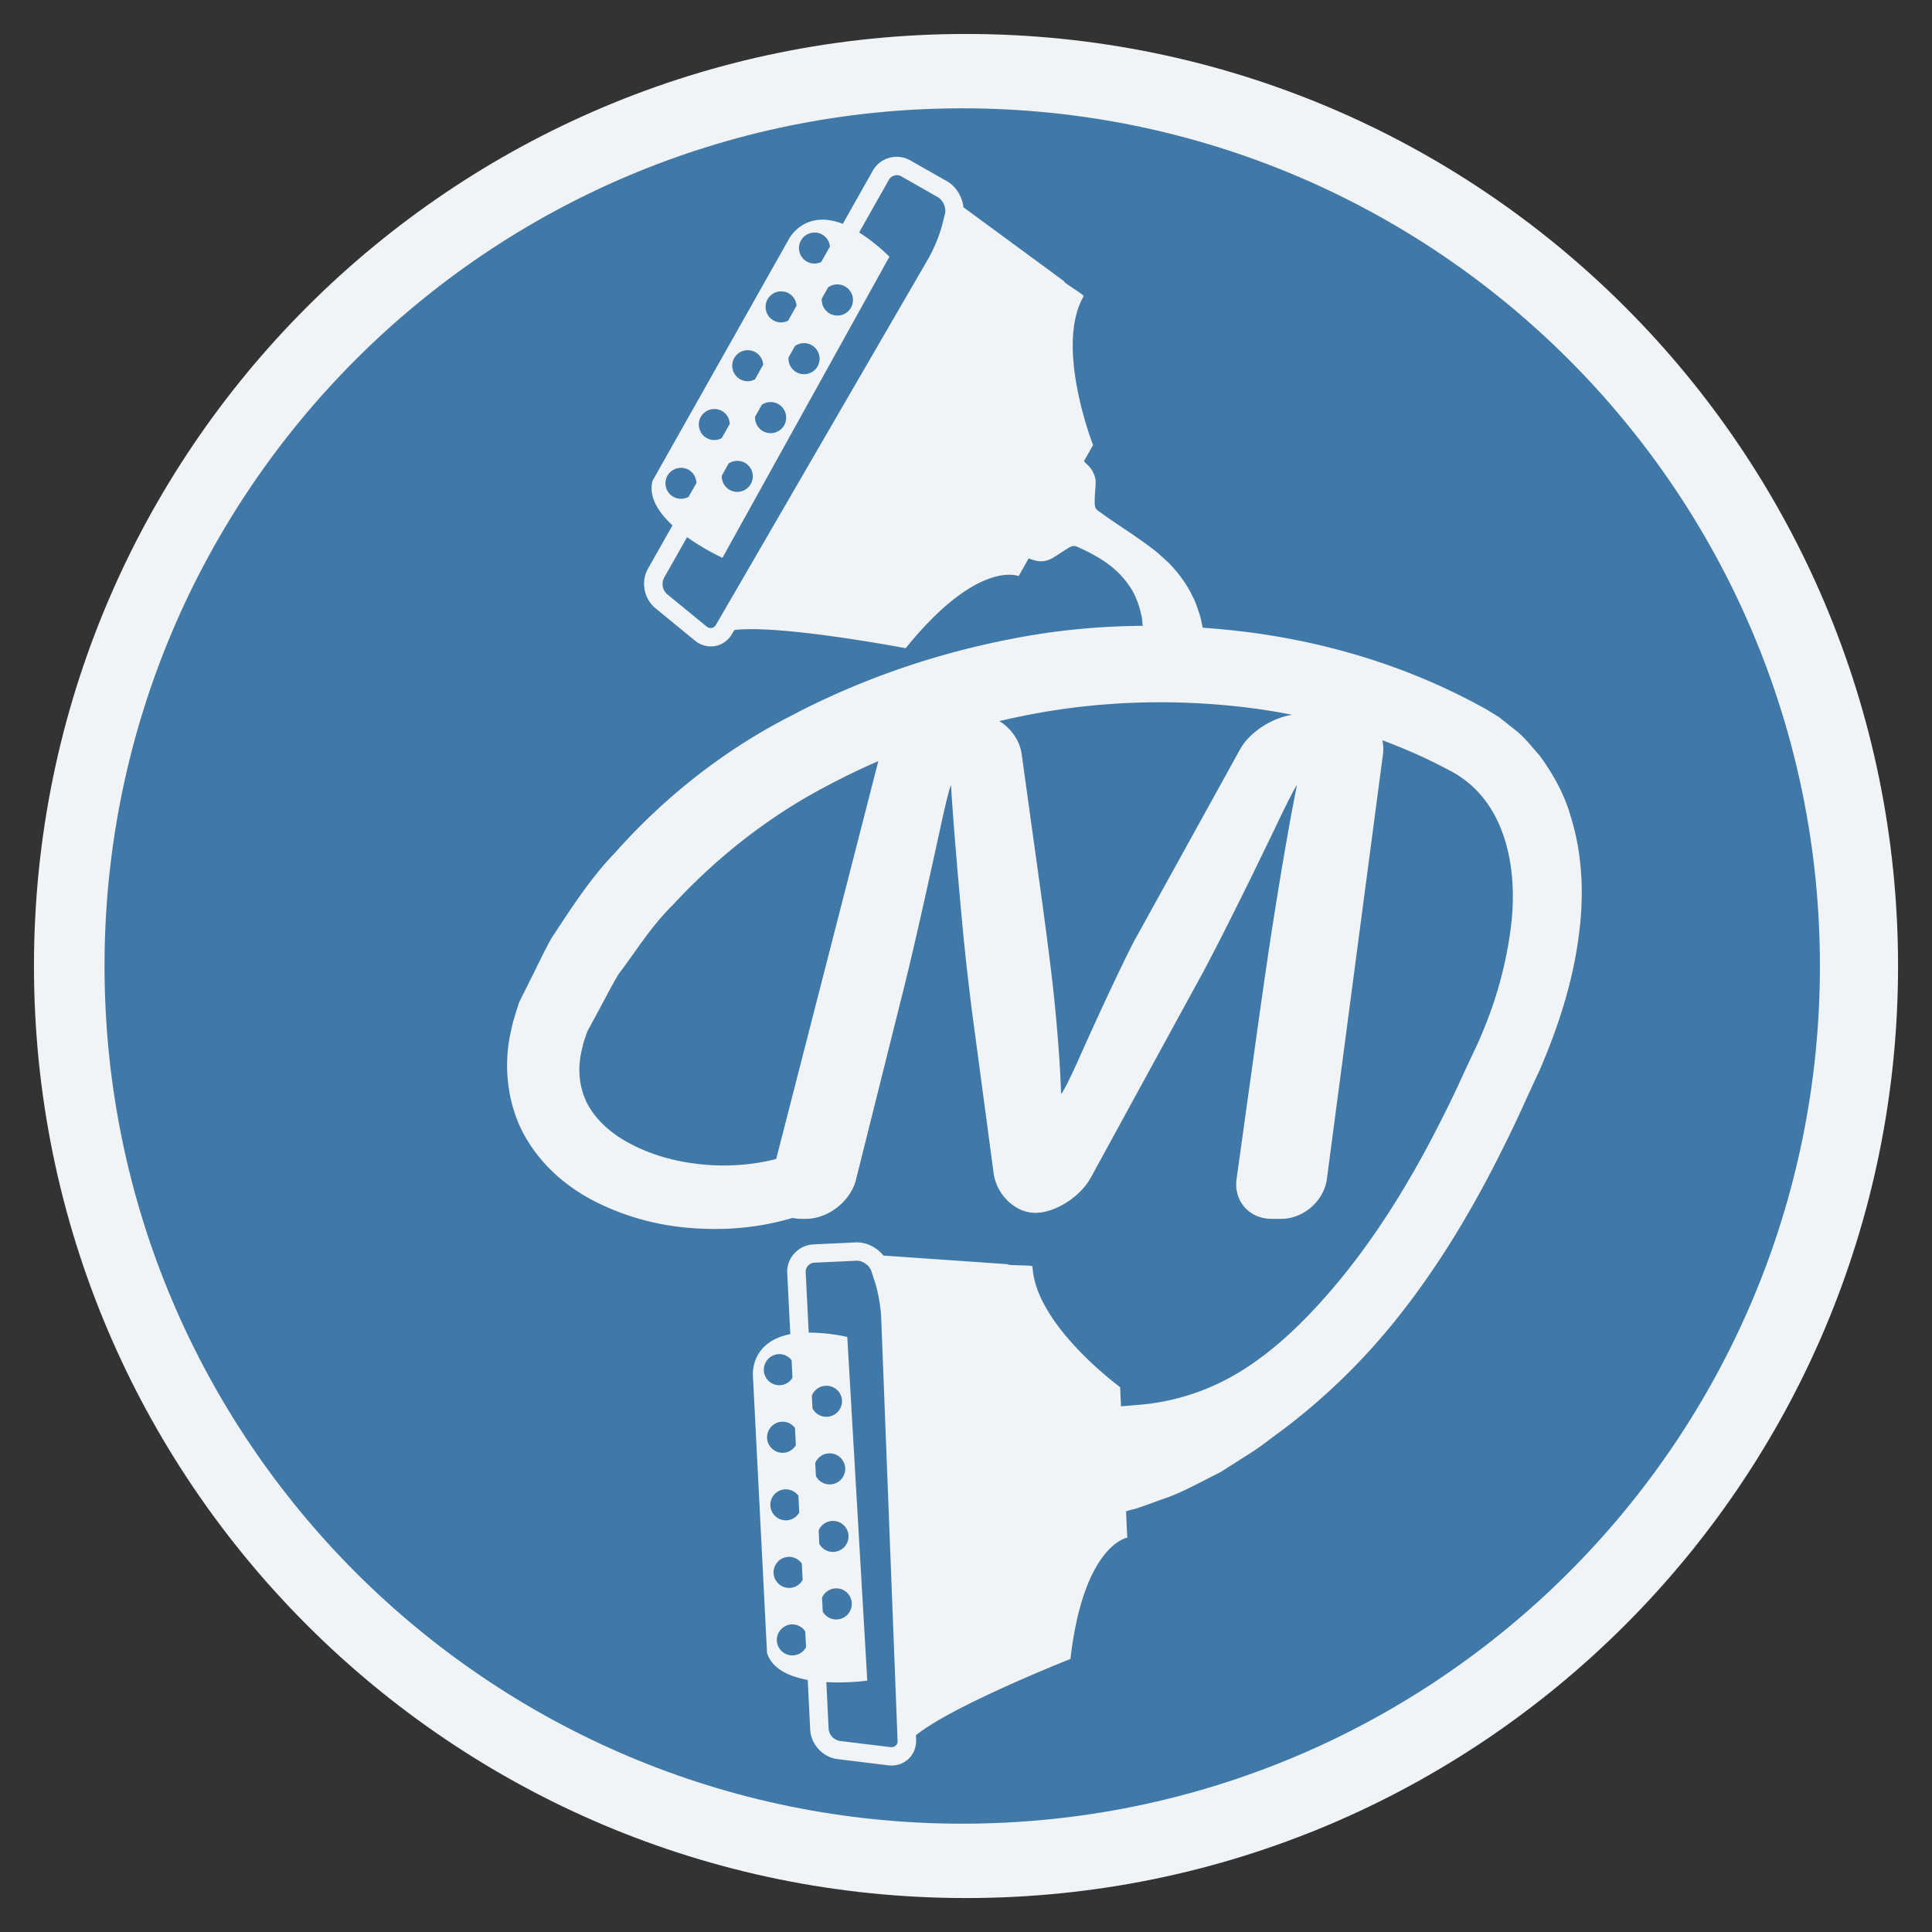
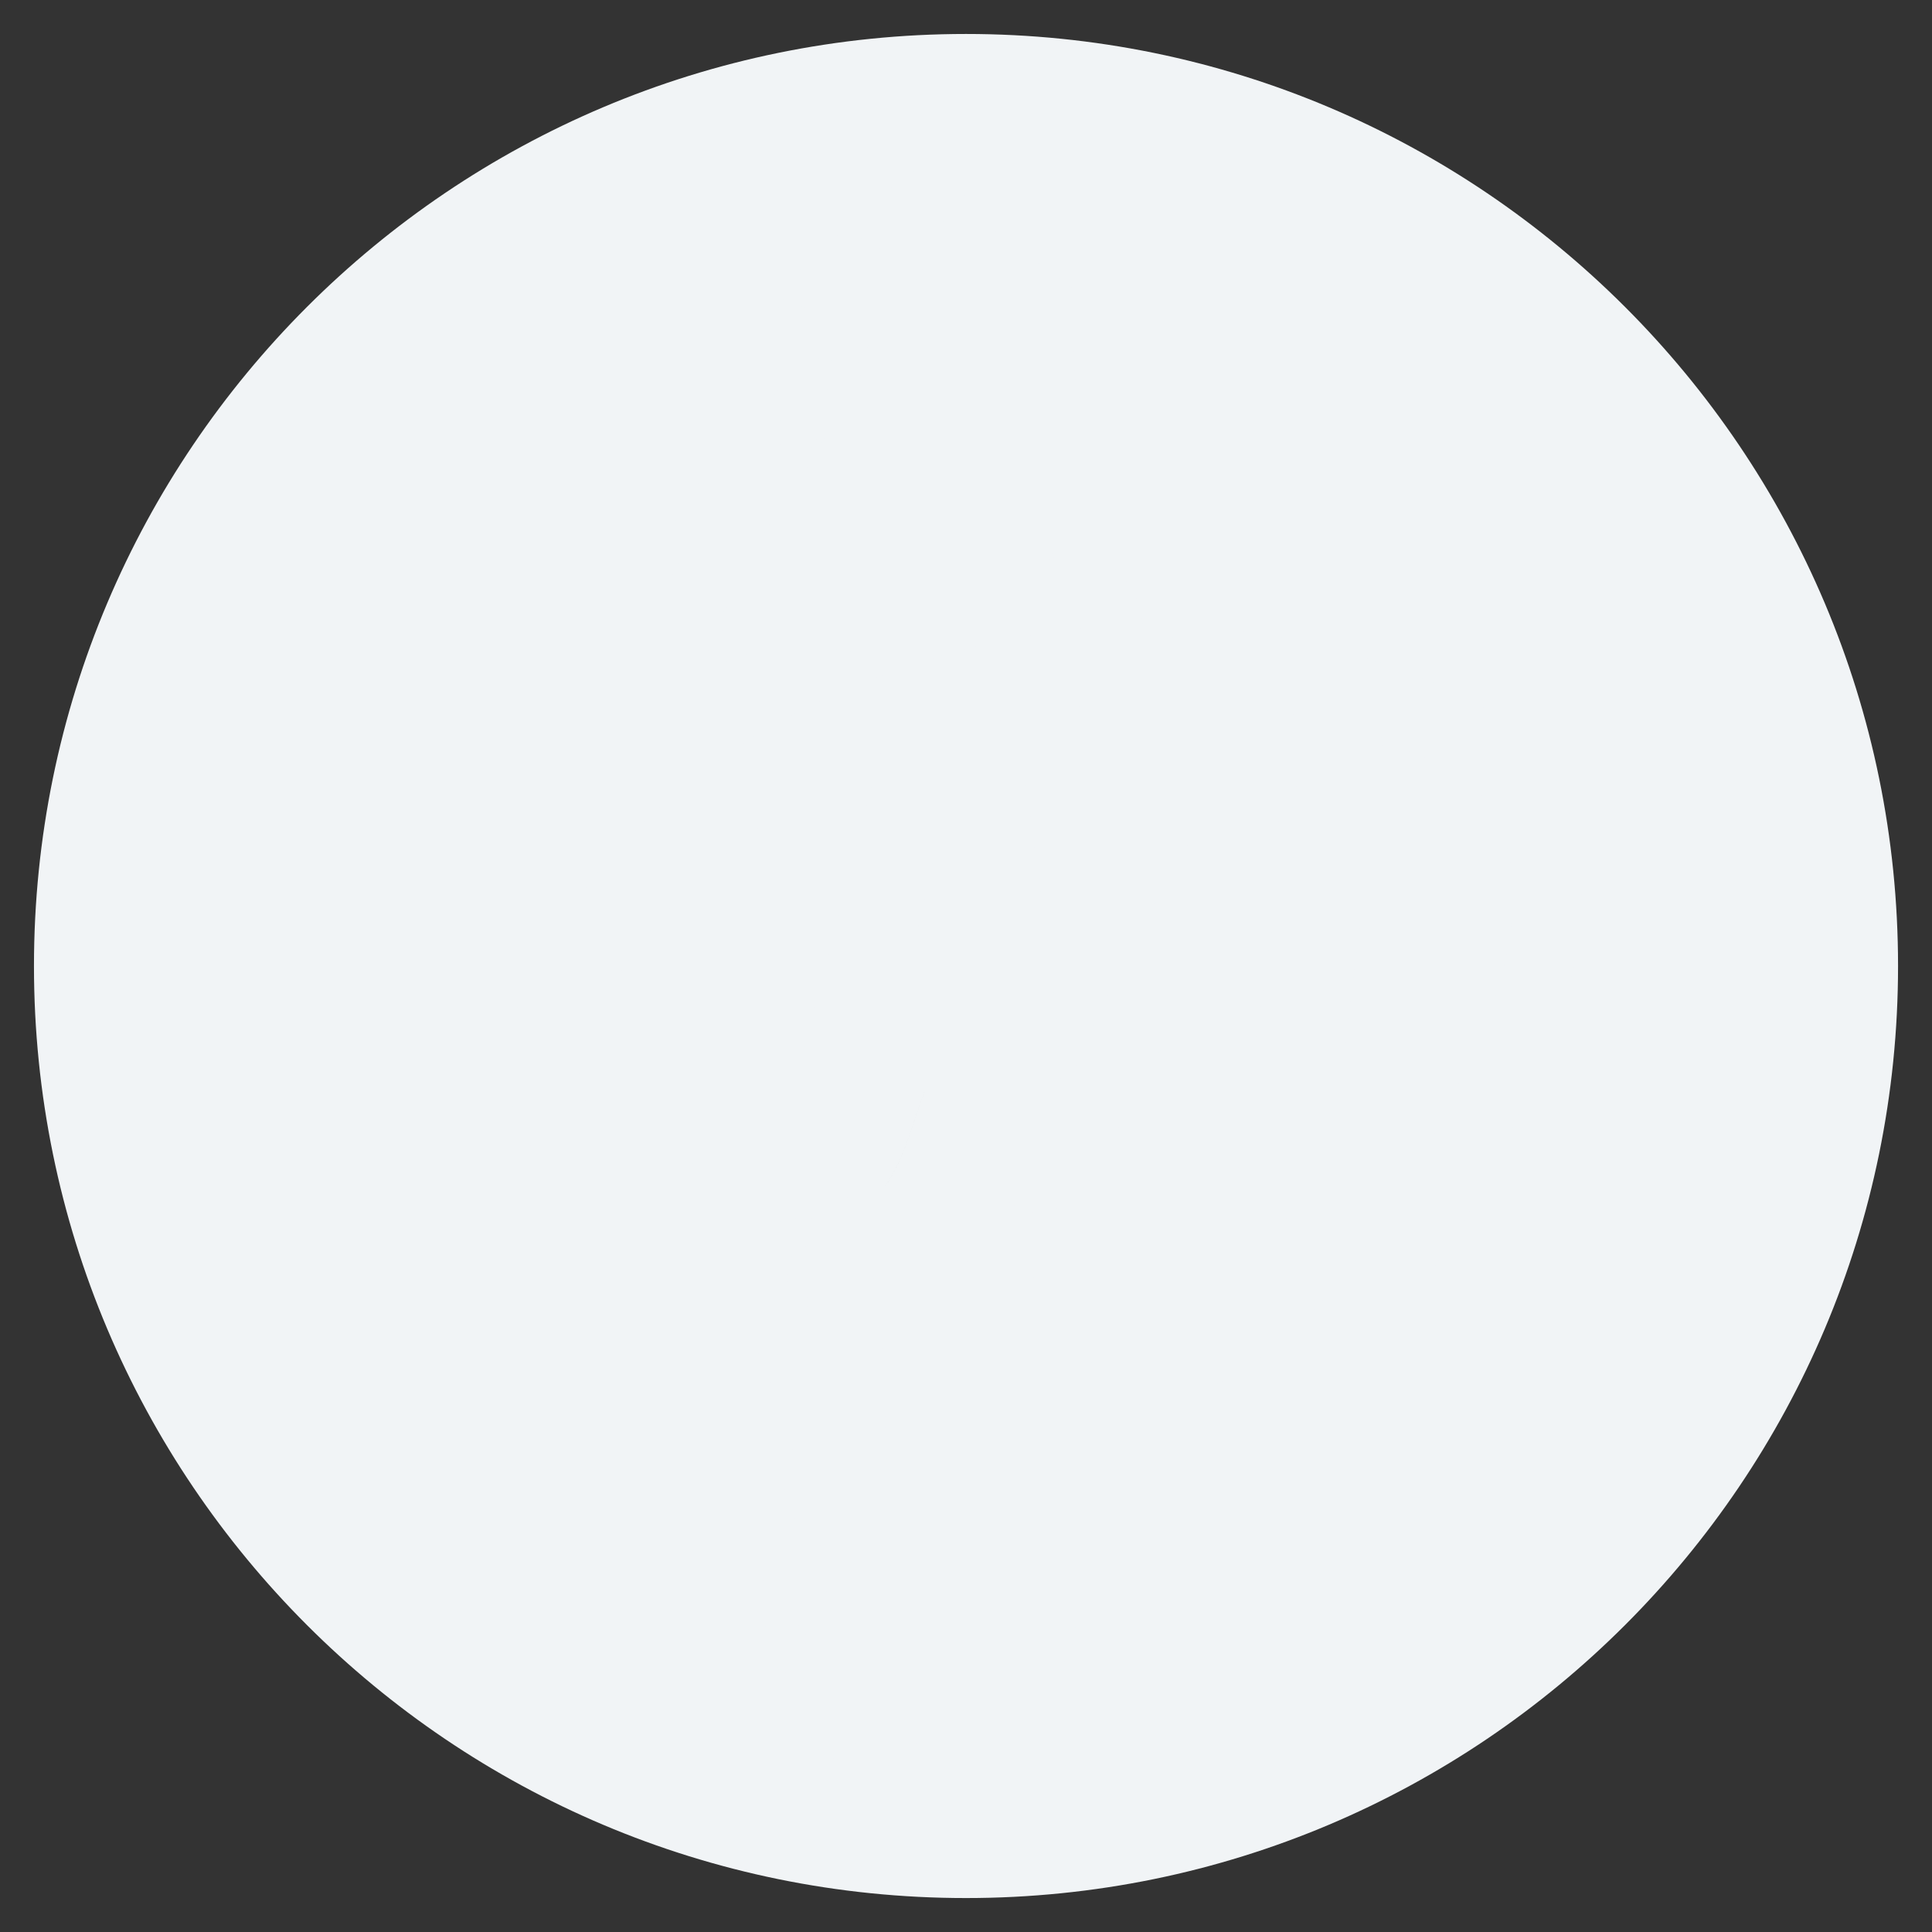
<svg xmlns="http://www.w3.org/2000/svg" width="96" height="96" xml:space="preserve">
  <rect width="100%" height="100%" fill="#333333" stroke="none" />
  <path fill="#F1F4F6" d="M48 1.688C22.422 1.688 1.688 22.422 1.688 48S22.422 94.313 48 94.313c25.576 0 46.313-20.734 46.313-46.313S73.576 1.688 48 1.688zM43.5 59.5c2-2 2-6 4-8-2 2-2 6-4 8z" />
-   <path fill="#4079A7" d="M77.948 17.864C70.236 10.152 59.582 5.382 47.813 5.382c-11.769 0-22.423 4.77-30.136 12.482C9.965 25.577 5.194 36.231 5.194 48c0 11.77 4.771 22.424 12.482 30.136 7.713 7.712 18.367 12.482 30.136 12.482 11.77 0 22.424-4.771 30.136-12.482S90.431 59.77 90.431 48c0-11.769-4.771-22.423-12.483-30.136z" />
  <path fill="#F1F4F6" d="m41.913 59.439-.313.165c-.165.099-.6.312-1.095.517-.964.398-2.429.841-4.324.933-1.882.067-4.234-.119-6.73-1.412-1.226-.648-2.516-1.663-3.38-3.207-.865-1.536-1.089-3.541-.665-5.263.082-.445.229-.854.361-1.28.044-.102-.081.174.102-.239l.016-.031.031-.062.062-.124.125-.249.25-.503c.345-.674.655-1.354 1.046-2.06.949-1.44 1.936-2.987 3.153-4.242 2.346-2.648 5.287-5.037 8.69-6.78 3.375-1.787 7.116-3.104 11.031-3.857 3.913-.778 8.02-.832 12.04-.294 4.041.559 7.933 1.781 11.55 3.8l.614.375.748.595c.531.396.85.851 1.252 1.287.691.933 1.257 1.962 1.561 3.027.665 2.128.661 4.251.378 6.202-.281 1.961-.842 3.793-1.529 5.515-.173.43-.344.858-.546 1.271l-.536 1.16a56.548 56.548 0 0 1-1.096 2.313c-1.51 3.064-3.194 5.839-5.068 8.23a31.543 31.543 0 0 1-5.982 5.878c-.522.372-1.002.772-1.519 1.094l-1.496.952c-1.023.504-1.96 1.049-2.891 1.345-.459.167-.896.334-1.314.471a4.782 4.782 0 0 0-1.186.426c-.369.174-.717.364-1.045.488a3.393 3.393 0 0 1-.898.153c-1.098.056-1.613-.676-1.613-.676l.412-5.463s.447-.719 1.156-.639c.18.016.383.066.611.168.225.062.478.184.759.283.283.117.59.179.91.188l1.012-.086a11.369 11.369 0 0 0 5.077-1.66c1.832-1.116 3.62-2.877 5.325-5.024 1.704-2.15 3.302-4.746 4.729-7.615.358-.699.713-1.449 1.067-2.229l.546-1.165c.179-.359.329-.733.482-1.109a19.78 19.78 0 0 0 1.264-4.724c.456-3.234-.288-6.585-2.996-7.987-3.037-1.635-6.621-2.728-10.215-3.153-3.612-.427-7.314-.303-10.847.4-3.531.697-6.894 1.903-9.894 3.507-3.021 1.579-5.591 3.673-7.67 5.925-1.121 1.11-1.836 2.316-2.682 3.42-.385.642-.737 1.348-1.097 2l-.266.494-.132.245-.066.122-.033.061-.017.03c.174-.391.043-.093.08-.174-.089.277-.208.552-.259.818-.293 1.082-.176 2.008.202 2.796.396.784 1.104 1.446 1.927 1.915 1.659.955 3.543 1.224 5 1.211 1.483-.019 2.605-.319 3.314-.581.596-.222 1.101-.544 1.082-.526l1.435 2.634z" />
  <path fill="#F1F4F6" d="m53.576 21.378-.008.213c-.014.152.009.313.031.53.015.099.04.211.065.308.013.088.032.177.064.257.056.169.176.29.354.452.082.079.154.182.221.308.064.142.142.271.139.547-.004.275-.054.646-.045.934-.021.335.106.416.236.5.508.375 1.076.75 1.668 1.145.292.211.593.406.886.636.299.211.57.477.846.721.522.528.957 1.125 1.217 1.69.155.276.229.545.314.783.089.24.125.447.162.62.076.345.1.546.1.546l-2.99.24s-.021-.123-.023-.346c-.003-.111.002-.251-.029-.394-.035-.142-.017-.328-.073-.498a4.256 4.256 0 0 0-.438-1.211 4.523 4.523 0 0 0-1.091-1.242c-.474-.368-1.029-.668-1.58-.914-.136-.069-.269-.14-.546.048-.248.14-.548.366-.795.5-.464.229-.731.124-1.006.048-.245-.087-.503-.212-.782-.261a2.549 2.549 0 0 0-.404-.045c-.117-.002-.22.018-.321.034-.212.05-.372.081-.512.144l-.199.077 4.539-6.37zM51.306 62.93c-.004-.081-1.233-.03-1.231-.112l-6.182-.43c-.33-.411-.855-.678-1.379-.654l-2.09.1a1.368 1.368 0 0 0-.951.446c-.249.27-.374.62-.356.983l.153 3.029c-2.023.397-1.857 2.076-1.857 2.076l.7 13.769c.257.795 1.101 1.168 2.022 1.339l.124 2.487c.04.723.637 1.359 1.36 1.446l2.511.308c.371.049.736-.064.999-.304s.405-.592.392-.963l-.008-.227c1.811-1.474 7.676-3.789 7.676-3.789.657-5.677 2.825-6.029 2.825-6.029l-.356-7.479c-.002 0-4.234-3.1-4.352-5.996zm-13.352 5.168a.78.78 0 0 1 .739-.812.769.769 0 0 1 .641.303l.043.873a.764.764 0 0 1-.608.368.772.772 0 0 1-.815-.732zm2.417 1.881-.03-.632a.774.774 0 0 1 .684-.488.772.772 0 0 1 .814.729.778.778 0 0 1-1.468.391zm-2.256 1.476a.778.778 0 0 1 .741-.811.76.76 0 0 1 .646.313l.043.854a.763.763 0 0 1-.615.377.775.775 0 0 1-.815-.733zm2.428 1.892-.035-.653a.776.776 0 0 1 1.491.254.775.775 0 0 1-.74.811.775.775 0 0 1-.716-.412zm-2.264 1.463a.77.77 0 0 1 1.394-.486l.042.831a.774.774 0 0 1-.625.39.775.775 0 0 1-.811-.735zm2.432 1.907-.031-.677a.774.774 0 0 1 1.483.266.774.774 0 0 1-.74.807.774.774 0 0 1-.712-.396zm-2.272 1.451a.778.778 0 0 1 .742-.81.77.77 0 0 1 .66.336l.042.809a.76.76 0 0 1-.629.398.774.774 0 0 1-.815-.733zm2.444 1.915-.038-.696a.782.782 0 0 1 .666-.462.773.773 0 1 1-.628 1.158zm-2.282 1.444a.778.778 0 0 1 .74-.813.787.787 0 0 1 .672.348l.039.787a.772.772 0 0 1-1.451-.322zm6 4.961a.315.315 0 0 1-.094.254.331.331 0 0 1-.265.072l-2.511-.307a.675.675 0 0 1-.557-.592l-.114-2.333c1.079.062 2.034-.072 2.034-.072l-.993-17.078a8.935 8.935 0 0 0-1.917-.215l-.149-3.001a.428.428 0 0 1 .116-.323.445.445 0 0 1 .316-.151l2.09-.098c.296-.013.649.23.737.511l.197.599c.14.439.272 1.198.292 1.658l.818 21.076z" />
-   <path fill="#F1F4F6" d="M54.315 22.115s-1.919-4.883-.47-7.394c.041-.071-1.026-.686-.979-.753l-4.994-3.67c-.059-.524-.36-1.03-.815-1.291l-1.819-1.034a1.362 1.362 0 0 0-1.042-.132 1.338 1.338 0 0 0-.827.641l-1.491 2.641c-1.922-.746-2.68.761-2.68.761l-6.774 12.007c-.208.809.305 1.576.992 2.213l-1.226 2.168c-.353.632-.189 1.489.376 1.949l1.957 1.604c.288.24.657.339 1.006.278.35-.062.66-.284.846-.604l.115-.195c2.318-.276 8.513.905 8.513.905 3.591-4.445 5.611-3.583 5.611-3.583m-10.813-16.68a.78.78 0 0 1 1.058-.291.767.767 0 0 1 .379.599l-.43.761a.763.763 0 0 1-.71-.015.77.77 0 0 1-.297-1.054zm1.035 2.883.313-.55a.773.773 0 0 1 .839-.046.773.773 0 0 1 .298 1.052.777.777 0 0 1-1.45-.456zm-2.695.04a.778.778 0 0 1 1.059-.289.765.765 0 0 1 .379.61l-.42.744a.761.761 0 0 1-.722-.011.774.774 0 0 1-.296-1.054zm1.04 2.897.32-.571a.775.775 0 0 1 1.124 1.013.775.775 0 0 1-1.444-.442zm-2.696.025a.77.77 0 0 1 1.054-.288.765.765 0 0 1 .383.623l-.409.725a.772.772 0 0 1-.736-.005.774.774 0 0 1-.292-1.055zm1.035 2.912.335-.589a.77.77 0 0 1 .814-.038.776.776 0 0 1 .296 1.057.774.774 0 0 1-1.445-.43zm-2.696.01a.777.777 0 0 1 1.06-.287.772.772 0 0 1 .378.637l-.397.706a.763.763 0 0 1-.745 0 .774.774 0 0 1-.296-1.056zm1.04 2.926.341-.609a.782.782 0 0 1 .81-.034.772.772 0 1 1-1.151.643zm-2.701 0a.78.78 0 0 1 1.061-.292.787.787 0 0 1 .382.653l-.389.686a.772.772 0 0 1-1.054-1.047zm2.417 7.401a.316.316 0 0 1-.215.164.332.332 0 0 1-.263-.081l-1.958-1.602a.675.675 0 0 1-.154-.798l1.151-2.032a11.662 11.662 0 0 0 1.757 1.026l8.296-14.96a8.97 8.97 0 0 0-1.504-1.207l1.479-2.616a.424.424 0 0 1 .271-.211.444.444 0 0 1 .348.041L46.606 9.8c.257.147.425.542.349.826l-.154.611a7.8 7.8 0 0 1-.64 1.557L35.58 31.04z" />
+   <path fill="#F1F4F6" d="M54.315 22.115s-1.919-4.883-.47-7.394l-4.994-3.67c-.059-.524-.36-1.03-.815-1.291l-1.819-1.034a1.362 1.362 0 0 0-1.042-.132 1.338 1.338 0 0 0-.827.641l-1.491 2.641c-1.922-.746-2.68.761-2.68.761l-6.774 12.007c-.208.809.305 1.576.992 2.213l-1.226 2.168c-.353.632-.189 1.489.376 1.949l1.957 1.604c.288.24.657.339 1.006.278.35-.062.66-.284.846-.604l.115-.195c2.318-.276 8.513.905 8.513.905 3.591-4.445 5.611-3.583 5.611-3.583m-10.813-16.68a.78.78 0 0 1 1.058-.291.767.767 0 0 1 .379.599l-.43.761a.763.763 0 0 1-.71-.015.77.77 0 0 1-.297-1.054zm1.035 2.883.313-.55a.773.773 0 0 1 .839-.046.773.773 0 0 1 .298 1.052.777.777 0 0 1-1.45-.456zm-2.695.04a.778.778 0 0 1 1.059-.289.765.765 0 0 1 .379.61l-.42.744a.761.761 0 0 1-.722-.011.774.774 0 0 1-.296-1.054zm1.04 2.897.32-.571a.775.775 0 0 1 1.124 1.013.775.775 0 0 1-1.444-.442zm-2.696.025a.77.77 0 0 1 1.054-.288.765.765 0 0 1 .383.623l-.409.725a.772.772 0 0 1-.736-.005.774.774 0 0 1-.292-1.055zm1.035 2.912.335-.589a.77.77 0 0 1 .814-.038.776.776 0 0 1 .296 1.057.774.774 0 0 1-1.445-.43zm-2.696.01a.777.777 0 0 1 1.06-.287.772.772 0 0 1 .378.637l-.397.706a.763.763 0 0 1-.745 0 .774.774 0 0 1-.296-1.056zm1.04 2.926.341-.609a.782.782 0 0 1 .81-.034.772.772 0 1 1-1.151.643zm-2.701 0a.78.78 0 0 1 1.061-.292.787.787 0 0 1 .382.653l-.389.686a.772.772 0 0 1-1.054-1.047zm2.417 7.401a.316.316 0 0 1-.215.164.332.332 0 0 1-.263-.081l-1.958-1.602a.675.675 0 0 1-.154-.798l1.151-2.032a11.662 11.662 0 0 0 1.757 1.026l8.296-14.96a8.97 8.97 0 0 0-1.504-1.207l1.479-2.616a.424.424 0 0 1 .271-.211.444.444 0 0 1 .348.041L46.606 9.8c.257.147.425.542.349.826l-.154.611a7.8 7.8 0 0 1-.64 1.557L35.58 31.04z" />
  <g>
    <path fill="#F1F4F6" d="M63.17 60.562c-1.1 0-1.876-.892-1.725-1.98l1.086-7.795c.151-1.089.409-2.871.573-3.958 0 0 .706-4.681 1.339-7.806-.041 0-.461.813-.935 1.806 0 0-2.153 4.519-3.716 7.458l-5.588 10.224c-.527.965-1.771 1.755-2.764 1.755-.992 0-1.923-.892-2.069-1.982l-1.032-7.716a132.649 132.649 0 0 1-.458-3.973s-.44-4.557-.626-7.57c-.041 0-.264.88-.496 1.955 0 0-1.104 5.113-1.773 7.829l-2.454 9.815c-.267 1.067-1.385 1.94-2.485 1.94h-.241c-1.1 0-1.776-.872-1.503-1.938l5.442-21.199c.273-1.065 1.397-1.937 2.497-1.937h2.25c1.1 0 2.124.892 2.274 1.981l1.014 7.31c.15 1.089.38 2.875.508 3.967 0 0 .361 3.073.436 5.603.062 0 .478-.822.923-1.828 0 0 1.532-3.454 2.686-5.723l5.282-9.559c.532-.963 1.868-1.75 2.968-1.75h2.398c1.1 0 1.882.892 1.738 1.983l-2.787 21.108c-.144 1.09-1.162 1.982-2.262 1.982h-.5z" />
  </g>
</svg>